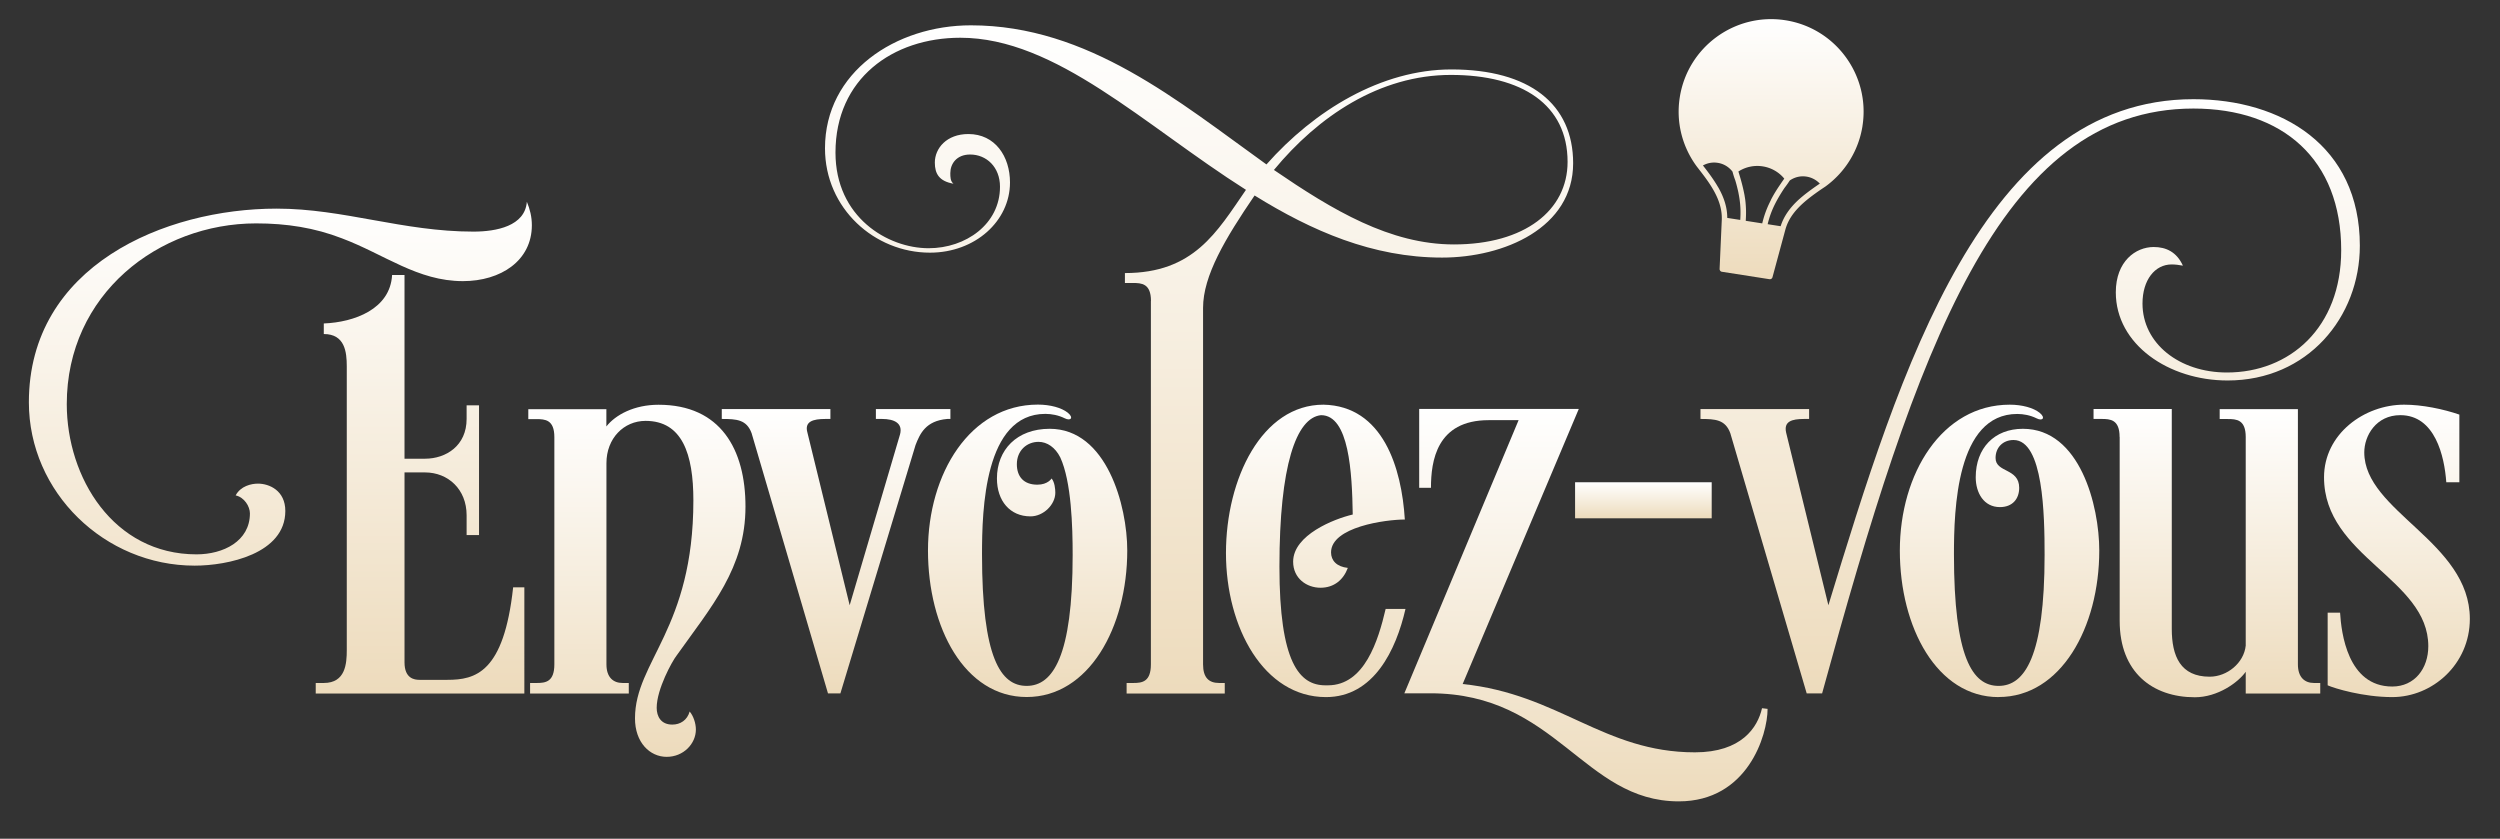
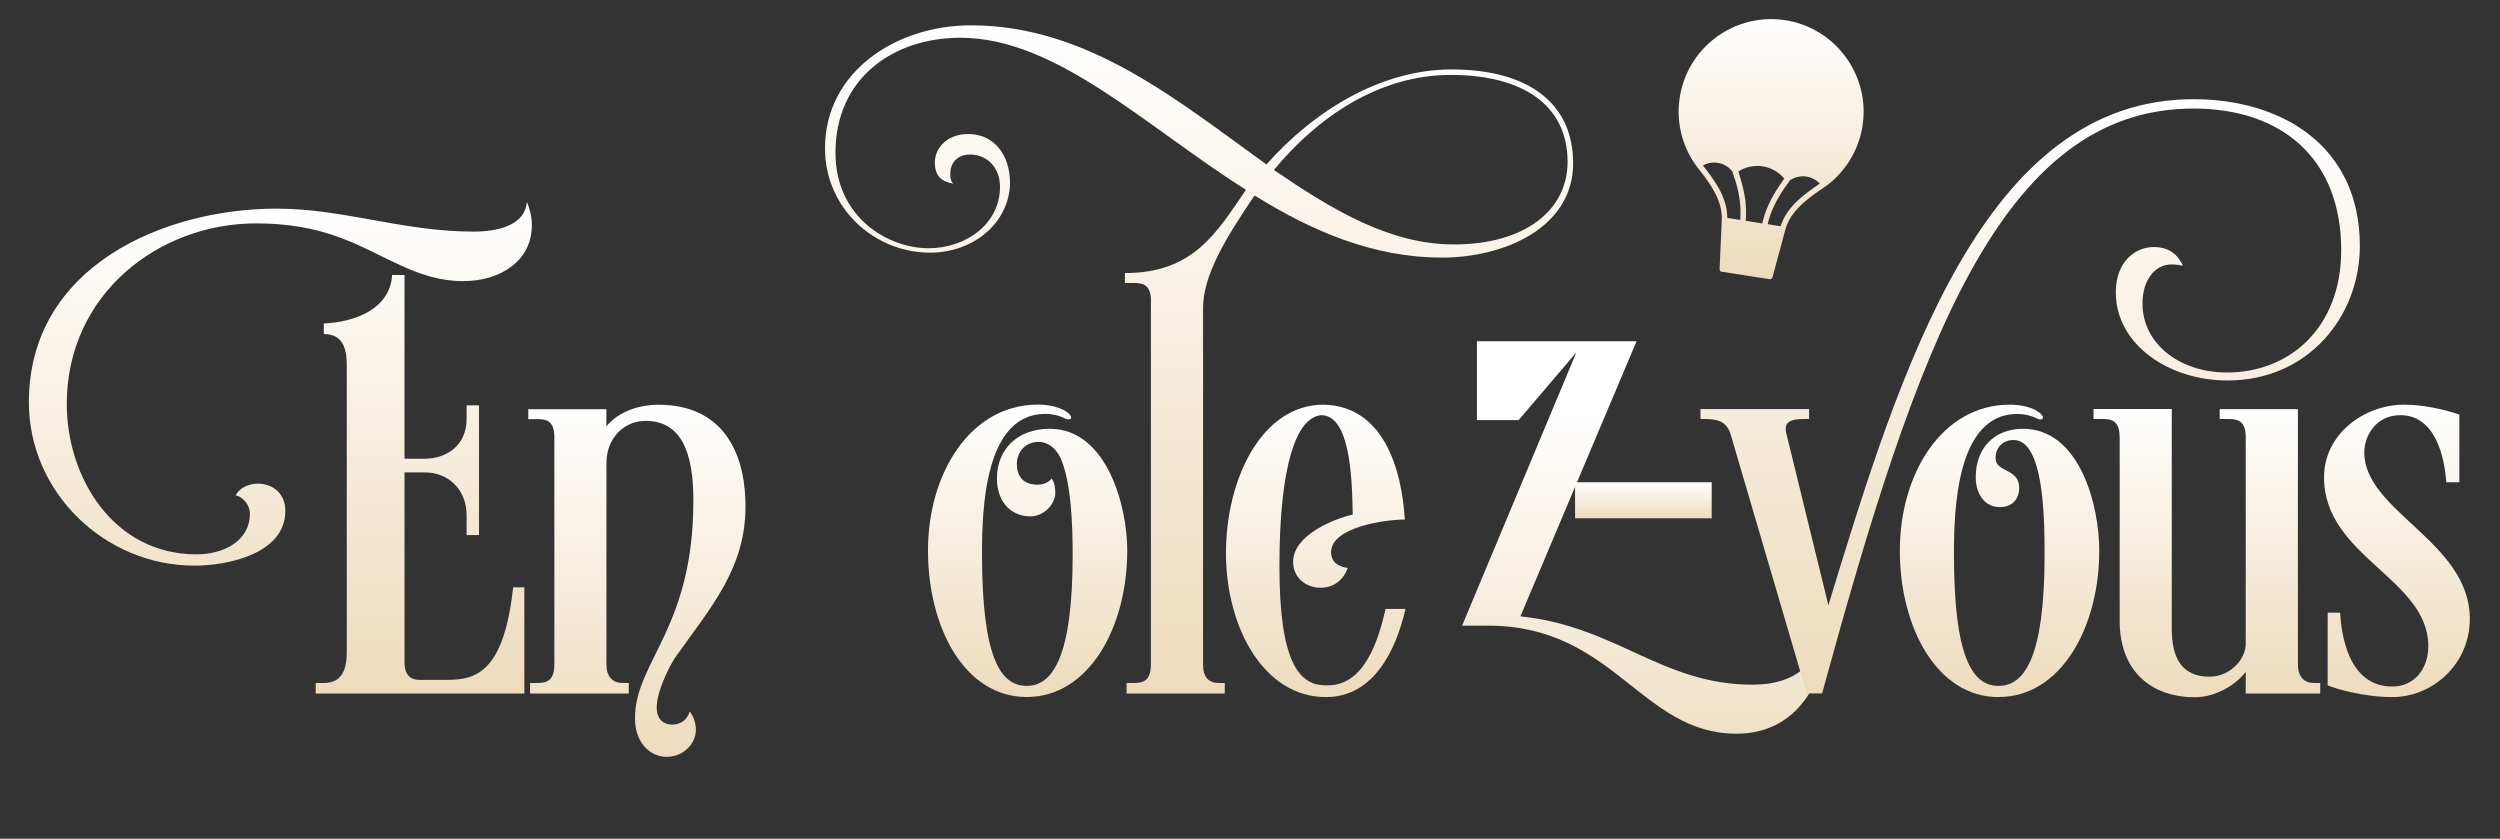
<svg xmlns="http://www.w3.org/2000/svg" fill="none" viewBox="0 0 310 104">
  <rect x="0" y="0" width="310" height="104" fill="#333333" stroke="none" />
  <path fill="url(#a)" d="M65.95 27.93c0 4.39-3.85 6.93-8.55 6.93-5.62 0-9.7-3.31-15.01-5.31-3.39-1.31-6.85-1.85-10.63-1.85-12.09 0-23.48 8.78-23.48 22.41 0 9.09 5.77 18.63 16.09 18.63 3.31 0 6.62-1.62 6.62-5.08 0-.85-.69-2-1.77-2.23.62-1.16 1.93-1.46 2.77-1.46 1.39 0 3.39.85 3.39 3.39 0 5.31-7.16 6.78-11.24 6.78-11.16 0-20.56-9.09-20.56-20.25 0-16.94 16.86-24.02 30.72-24.02 8.32 0 15.63 2.85 24.41 2.85 2.85 0 6.39-.69 6.62-3.7.38.92.62 1.85.62 2.93v-.02ZM50.16 56.88h2.54c2.62 0 5.16-1.62 5.16-4.93v-1.69h1.54v16.09h-1.54v-2.46c0-3.23-2.31-5.31-5.16-5.31h-2.54v23.56c0 2 1.23 2.16 1.85 2.16h3.46c3.46 0 7.01-.85 8.16-11.47h1.39V86H39.15v-1.31h1c2.69 0 2.85-2.39 2.85-4.08V45.42c0-1.77-.23-4-2.85-4v-1.31c3.77-.15 8.24-1.77 8.47-6.01h1.54v22.79-.01Z" />
  <path fill="url(#b)" d="M75.19 50.72v2.16c1.15-1.46 3.46-2.69 6.47-2.69 7.7 0 10.78 5.54 10.78 12.63 0 7.62-4.23 12.4-8.55 18.48-.54.69-2.46 4.16-2.46 6.47 0 1.08.54 2.08 1.93 2.08 1 0 1.85-.54 2.16-1.62.46.54.77 1.46.77 2.23 0 1.77-1.54 3.39-3.62 3.39s-3.93-1.77-3.93-4.77c0-7.08 7.24-11.09 7.24-27.03 0-5.77-1.39-9.86-5.93-9.86-2.69 0-4.85 2.16-4.85 5.24v24.95c0 1.62.85 2.31 2 2.31h.77V86H65.73v-1.31h.85c1.08 0 2.16-.15 2.16-2.31V54.2c0-2.16-1.15-2.23-2.23-2.23h-1v-1.23h9.7l-.02-.02Z" />
-   <path fill="url(#c)" d="M109.38 51.95h-.77v-1.23h9.24v1.23h-.39c-2.69.23-3.39 1.85-3.93 3.23l-9.32 30.8h-1.54L93.2 53.72c-.62-1.69-1.85-1.77-3.7-1.77v-1.23h13.47v1.23h-.62c-1.54 0-2.62.31-2.23 1.69l5.24 21.41 6.24-21.17c.38-1.39-.69-1.93-2.23-1.93h.01Z" />
  <path fill="url(#d)" d="M121.77 68.73c0 12.86 2.31 16.32 5.54 16.32s5.7-3.62 5.7-16.25c0-3.46-.15-9.09-1.54-12.09-.62-1.23-1.62-1.92-2.69-1.92-1.46 0-2.69 1.08-2.69 2.77 0 1.54.85 2.54 2.54 2.54 1.31 0 1.77-.77 1.77-.77.38.46.46 1.31.46 1.77 0 1.46-1.46 2.93-3.08 2.93-2.54 0-4.16-1.92-4.16-4.7 0-3.54 2.46-6.16 6.54-6.16 7.08 0 9.62 9.55 9.62 15.09 0 9.55-4.77 18.17-12.47 18.17-7.7 0-12.24-8.62-12.24-18.17 0-9.55 5.24-18.09 13.63-18.09 1.54 0 2.93.39 3.7 1 .77.62.38 1.08-.39.69-.77-.38-1.62-.54-2.39-.54-7.55 0-7.85 11.86-7.85 17.4v.01Z" />
  <path fill="url(#e)" d="M142.72 37.32c0-2.16-1.16-2.23-2.23-2.23h-1v-1.23c8.55 0 11.4-5.08 15.01-10.32-12.63-8.01-23.56-18.86-35.42-18.86-8.39 0-15.48 5.08-15.48 14.24 0 8.01 6.47 11.86 11.55 11.86 4.62 0 8.85-3 8.85-7.62 0-2.46-1.69-4-3.7-4-1.69 0-2.46 1.16-2.46 2.31 0 .46 0 1 .39 1.31-1.77-.31-2.31-1.23-2.31-2.62 0-1.77 1.46-3.54 4.16-3.54 3.31 0 5.16 2.77 5.16 6.01 0 4.77-4.31 8.7-9.93 8.7-6.85 0-13.01-5.47-13.01-12.94 0-9.47 8.78-15.25 18.09-15.25 14.55 0 25.79 9.47 36.65 17.25 5.93-6.7 14.24-11.78 22.94-11.78 9.7 0 15.09 4.31 15.09 11.63 0 8.01-8.55 11.7-16.25 11.7-8.62 0-16.17-3.31-23.25-7.7-3.62 5.31-6.39 9.93-6.39 13.94v44.2c0 1.62.69 2.31 2 2.31h.69V86H139.7v-1.31h.85c1.08 0 2.16-.15 2.16-2.31V37.34l.01-.02Zm15.24-16.25c7.31 5 14.4 9.24 22.33 9.24 8.78 0 14.09-4.23 14.09-10.24 0-7.08-5.62-10.78-14.47-10.78-8.85 0-16.48 5.16-21.94 11.78h-.01Z" />
  <path fill="url(#f)" d="M174.21 64.42c-2.39 0-9.16.92-9.16 4.08 0 1 .69 1.77 2.08 1.92-.54 1.46-1.69 2.46-3.39 2.46-1.7 0-3.39-1.15-3.39-3.23 0-3.31 5.08-5.31 7.39-5.85-.08-5.24-.46-12.32-3.93-12.32-3.08.31-5.16 6.24-5.16 18.79 0 11.86 2.46 14.71 5.7 14.71h.31c4.54 0 6.24-5.54 7.16-9.47h2.46c-1.16 5.08-3.93 10.93-9.86 10.93-7.7 0-12.4-8.62-12.4-17.86s4.47-18.4 12.09-18.4c7.39.15 9.7 7.85 10.09 14.25l.01-.01Z" />
-   <path fill="url(#g)" d="M188.3 52.1h-3.7c-6.47 0-7.16 5.08-7.16 8.39h-1.46v-9.78h19.79l-14.4 34.11c11.93 1.23 17.48 8.47 28.8 8.47 5.78 0 7.78-3.08 8.32-5.47l.69.08c0 3.23-2.46 11.47-11.01 11.47-11.86 0-15.17-13.4-30.8-13.4h-3.23l14.17-33.88-.01.01Z" />
+   <path fill="url(#g)" d="M188.3 52.1h-3.7h-1.46v-9.78h19.79l-14.4 34.11c11.93 1.23 17.48 8.47 28.8 8.47 5.78 0 7.78-3.08 8.32-5.47l.69.08c0 3.23-2.46 11.47-11.01 11.47-11.86 0-15.17-13.4-30.8-13.4h-3.23l14.17-33.88-.01.01Z" />
  <path fill="url(#h)" d="M212.25 64.27h-16.94V59.8h16.94v4.47Z" />
  <path fill="url(#i)" d="M225.95 85.98h-1.92l-9.47-32.26c-.62-1.69-1.85-1.77-3.7-1.77v-1.23h13.47v1.23h-.62c-1.54 0-2.54.31-2.23 1.69l5.24 21.41c8.93-29.26 19.25-62.75 45.27-62.75 10.93 0 20.63 5.77 20.63 18.17 0 8.85-6.47 16.71-16.4 16.71-7.31 0-13.86-4.47-13.86-10.93 0-3.85 2.46-5.62 4.7-5.62 1.54 0 2.85.62 3.62 2.31-.46-.08-.92-.15-1.39-.15-2.08 0-3.62 1.92-3.62 4.85 0 4.93 4.54 8.55 10.47 8.55 7.78 0 14.17-5.54 14.17-15.17 0-11.24-7.24-17.56-18.33-17.56-24.02 0-34.34 29.8-46.04 72.53l.01-.01Z" />
  <path fill="url(#j)" d="M247.82 86.44c-7.62 0-12.24-8.62-12.24-18.17 0-9.55 5.24-18.09 13.63-18.09 1.54 0 2.93.39 3.7 1 .77.62.38 1.08-.38.69-.77-.38-1.62-.54-2.39-.54-7.54 0-7.85 11.86-7.85 17.4 0 12.86 2.31 16.32 5.54 16.32s5.7-3.62 5.7-16.25c0-4.93-.15-14.24-3.85-14.24-1.31 0-2.23.92-2.23 2.23 0 1.85 2.93 1.23 2.93 3.7 0 1.39-.85 2.39-2.39 2.39-2 0-3-1.77-3-3.7 0-3.62 2.31-6.01 5.85-6.01 7.08 0 9.47 9.55 9.47 15.09 0 9.55-4.77 18.17-12.47 18.17l-.02.01Z" />
  <path fill="url(#k)" d="M262.83 54.18c0-2.16-1.16-2.23-2.23-2.23h-1v-1.23h9.7v27.26c0 3.39 1.08 5.93 4.7 5.93 2.16 0 4.24-1.69 4.47-3.85V54.19c0-2.16-1.15-2.23-2.23-2.23h-1v-1.23h9.7v31.65c0 1.62.85 2.31 2 2.31h.77V86h-9.24v-2.7c-.92 1.31-3.46 3.16-6.31 3.16-5.24 0-9.32-3.08-9.32-9.47V54.2l-.01-.02Z" />
  <path fill="url(#l)" d="M290.17 75.97c.15 2.46.92 9.16 6.47 9.16 2.77 0 4.47-2.23 4.47-5 0-8.39-12.93-11.09-12.93-20.94 0-5.39 5-9.01 9.93-9.01 2.23 0 4.85.54 6.85 1.23v8.39h-1.62c-.23-3.23-1.39-8.32-5.7-8.32-3 0-4.47 2.54-4.47 4.62 0 7.32 13.09 11.09 13.09 20.64 0 5.62-4.62 9.7-9.62 9.7-3.62 0-7.16-1.08-8.01-1.46v-9.01h1.54Z" />
  <path fill="url(#m)" d="M230.95 15.6c.97-6.25-3.32-12.12-9.57-13.09-6.25-.97-12.12 3.32-13.09 9.57-.49 3.14.35 6.18 2.1 8.55.09.12.18.23.27.35.02.02.04.05.06.08 1.62 2.06 2.88 3.99 2.78 6.24l-.27 6.05c0 .17.12.33.29.35l5.89.92c.17.03.34-.08.38-.25l1.58-5.84c.57-2.17 2.37-3.62 4.53-5.1l.09-.06.36-.24a11.47 11.47 0 0 0 4.6-7.51v-.02Zm-12.44 12.1-2.04-.32c.07-.9.04-1.74-.05-2.53-.02-.17-.05-.35-.08-.52-.01-.07-.02-.15-.04-.23-.13-.68-.3-1.35-.49-2.01-.08-.27-.16-.54-.25-.82 1.84-1.19 4.3-.81 5.69.88-.17.24-.33.47-.49.71-.39.57-.76 1.15-1.08 1.76-.04.07-.07.13-.1.21-.08.16-.15.31-.23.47-.34.73-.62 1.51-.83 2.39l-.01.01Zm-5.44-4.45c-.5-.87-1.12-1.73-1.81-2.61-.03-.03-.05-.07-.08-.1l-.02-.02c.56-.31 1.19-.43 1.83-.33.74.11 1.38.5 1.84 1.09.1.38.21.74.34 1.07.15.49.27.98.38 1.47.05.26.1.52.14.79.13.84.17 1.71.1 2.66l-1.61-.25c0-1.35-.43-2.58-1.11-3.78v.01Zm7.73 4.8-1.61-.25c.22-.93.53-1.74.91-2.5.12-.24.25-.48.38-.71.25-.44.52-.87.8-1.29.22-.28.44-.59.65-.92.61-.42 1.34-.6 2.08-.48.64.1 1.21.41 1.65.87 0 0-.01 0-.02.01-.04.03-.08.05-.12.08-.92.63-1.78 1.26-2.52 1.93-1.01.94-1.79 1.97-2.2 3.26Z" />
  <defs>
    <linearGradient id="a" x1="34.765" x2="34.765" y1="86" y2="25.02" gradientUnits="userSpaceOnUse">
      <stop stop-color="#EDDBBC" />
      <stop offset="1" stop-color="#fff" />
    </linearGradient>
    <linearGradient id="b" x1="78.975" x2="78.975" y1="93.85" y2="50.19" gradientUnits="userSpaceOnUse">
      <stop stop-color="#EDDBBC" />
      <stop offset="1" stop-color="#fff" />
    </linearGradient>
    <linearGradient id="c" x1="103.675" x2="103.675" y1="85.98" y2="50.72" gradientUnits="userSpaceOnUse">
      <stop stop-color="#EDDBBC" />
      <stop offset="1" stop-color="#fff" />
    </linearGradient>
    <linearGradient id="d" x1="127.425" x2="127.425" y1="86.43" y2="50.17" gradientUnits="userSpaceOnUse">
      <stop stop-color="#EDDBBC" />
      <stop offset="1" stop-color="#fff" />
    </linearGradient>
    <linearGradient id="e" x1="148.685" x2="148.685" y1="86" y2="3.14" gradientUnits="userSpaceOnUse">
      <stop stop-color="#EDDBBC" />
      <stop offset="1" stop-color="#fff" />
    </linearGradient>
    <linearGradient id="f" x1="163.15" x2="163.15" y1="86.44" y2="50.18" gradientUnits="userSpaceOnUse">
      <stop stop-color="#EDDBBC" />
      <stop offset="1" stop-color="#fff" />
    </linearGradient>
    <linearGradient id="g" x1="196.66" x2="196.66" y1="99.37" y2="50.71" gradientUnits="userSpaceOnUse">
      <stop stop-color="#EDDBBC" />
      <stop offset="1" stop-color="#fff" />
    </linearGradient>
    <linearGradient id="h" x1="203.78" x2="203.78" y1="64.27" y2="59.8" gradientUnits="userSpaceOnUse">
      <stop stop-color="#EDDBBC" />
      <stop offset="1" stop-color="#fff" />
    </linearGradient>
    <linearGradient id="i" x1="251.74" x2="251.74" y1="85.99" y2="12.3" gradientUnits="userSpaceOnUse">
      <stop stop-color="#EDDBBC" />
      <stop offset="1" stop-color="#fff" />
    </linearGradient>
    <linearGradient id="j" x1="247.945" x2="247.945" y1="86.44" y2="50.18" gradientUnits="userSpaceOnUse">
      <stop stop-color="#EDDBBC" />
      <stop offset="1" stop-color="#fff" />
    </linearGradient>
    <linearGradient id="k" x1="273.655" x2="273.655" y1="86.46" y2="50.72" gradientUnits="userSpaceOnUse">
      <stop stop-color="#EDDBBC" />
      <stop offset="1" stop-color="#fff" />
    </linearGradient>
    <linearGradient id="l" x1="297.22" x2="297.22" y1="86.44" y2="50.18" gradientUnits="userSpaceOnUse">
      <stop stop-color="#EDDBBC" />
      <stop offset="1" stop-color="#fff" />
    </linearGradient>
    <linearGradient id="m" x1="219.62" x2="219.62" y1="34.625" y2="2.373" gradientUnits="userSpaceOnUse">
      <stop stop-color="#EDDBBC" />
      <stop offset="1" stop-color="#fff" />
    </linearGradient>
  </defs>
</svg>